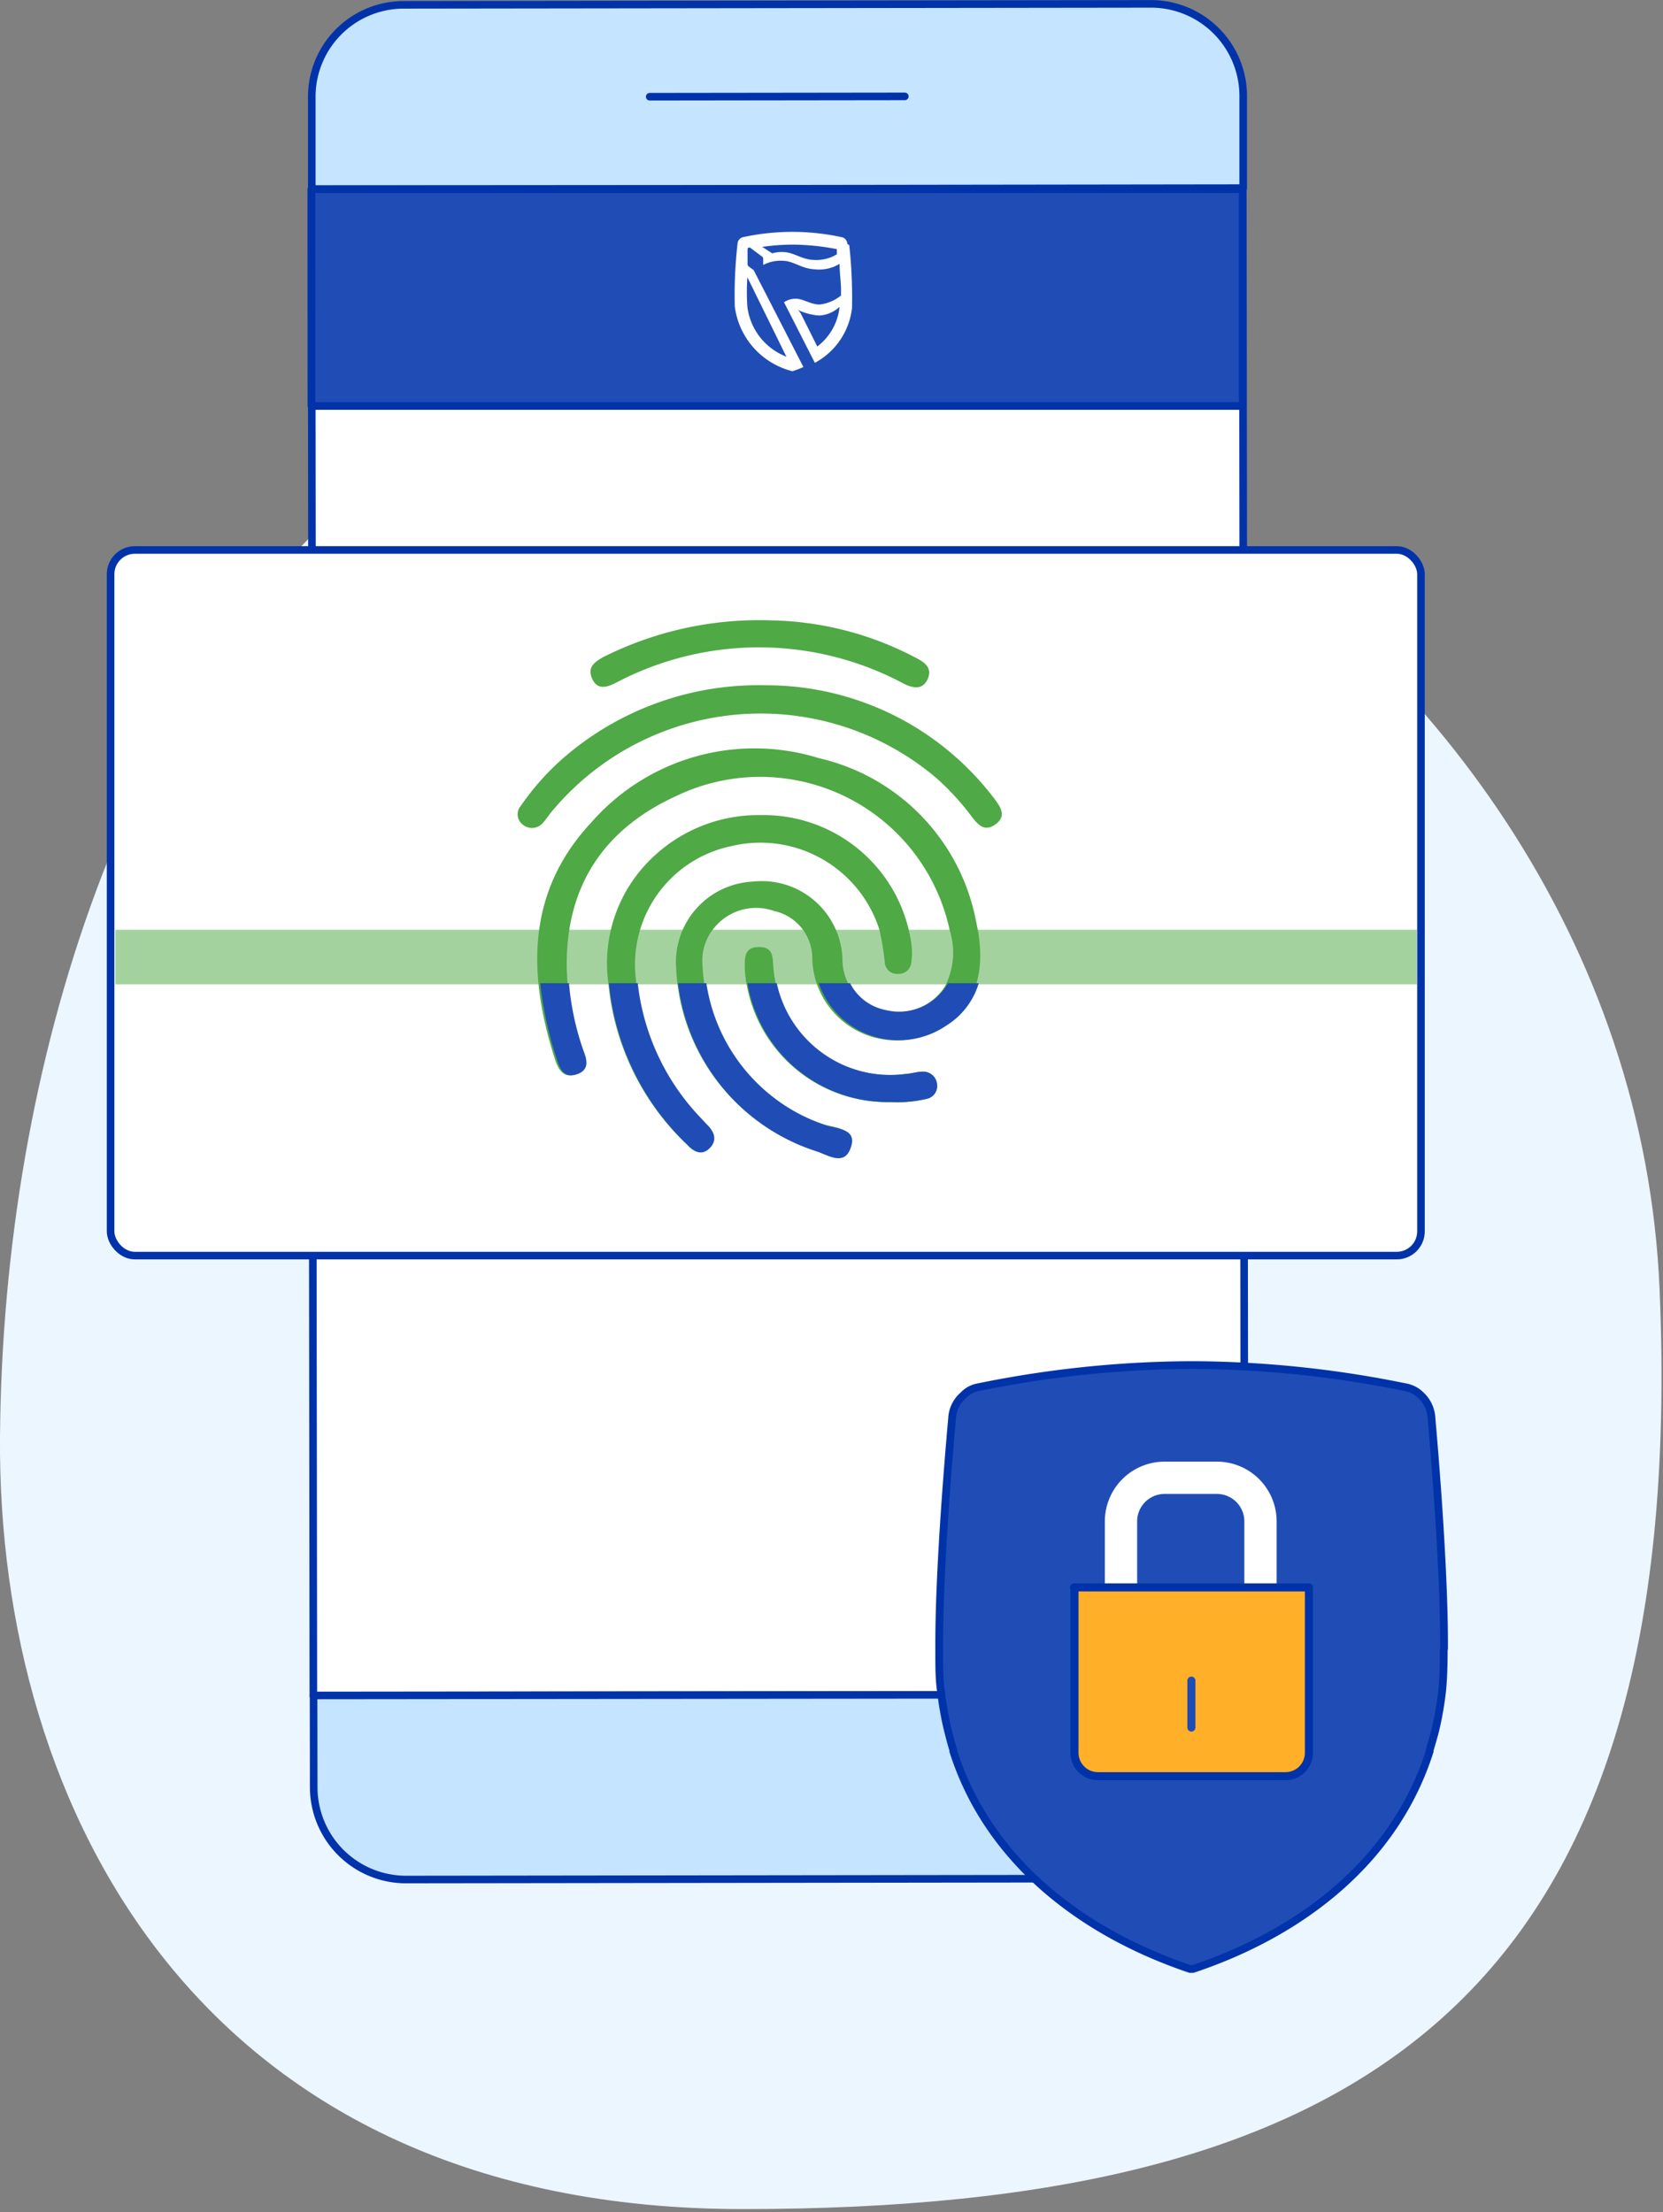
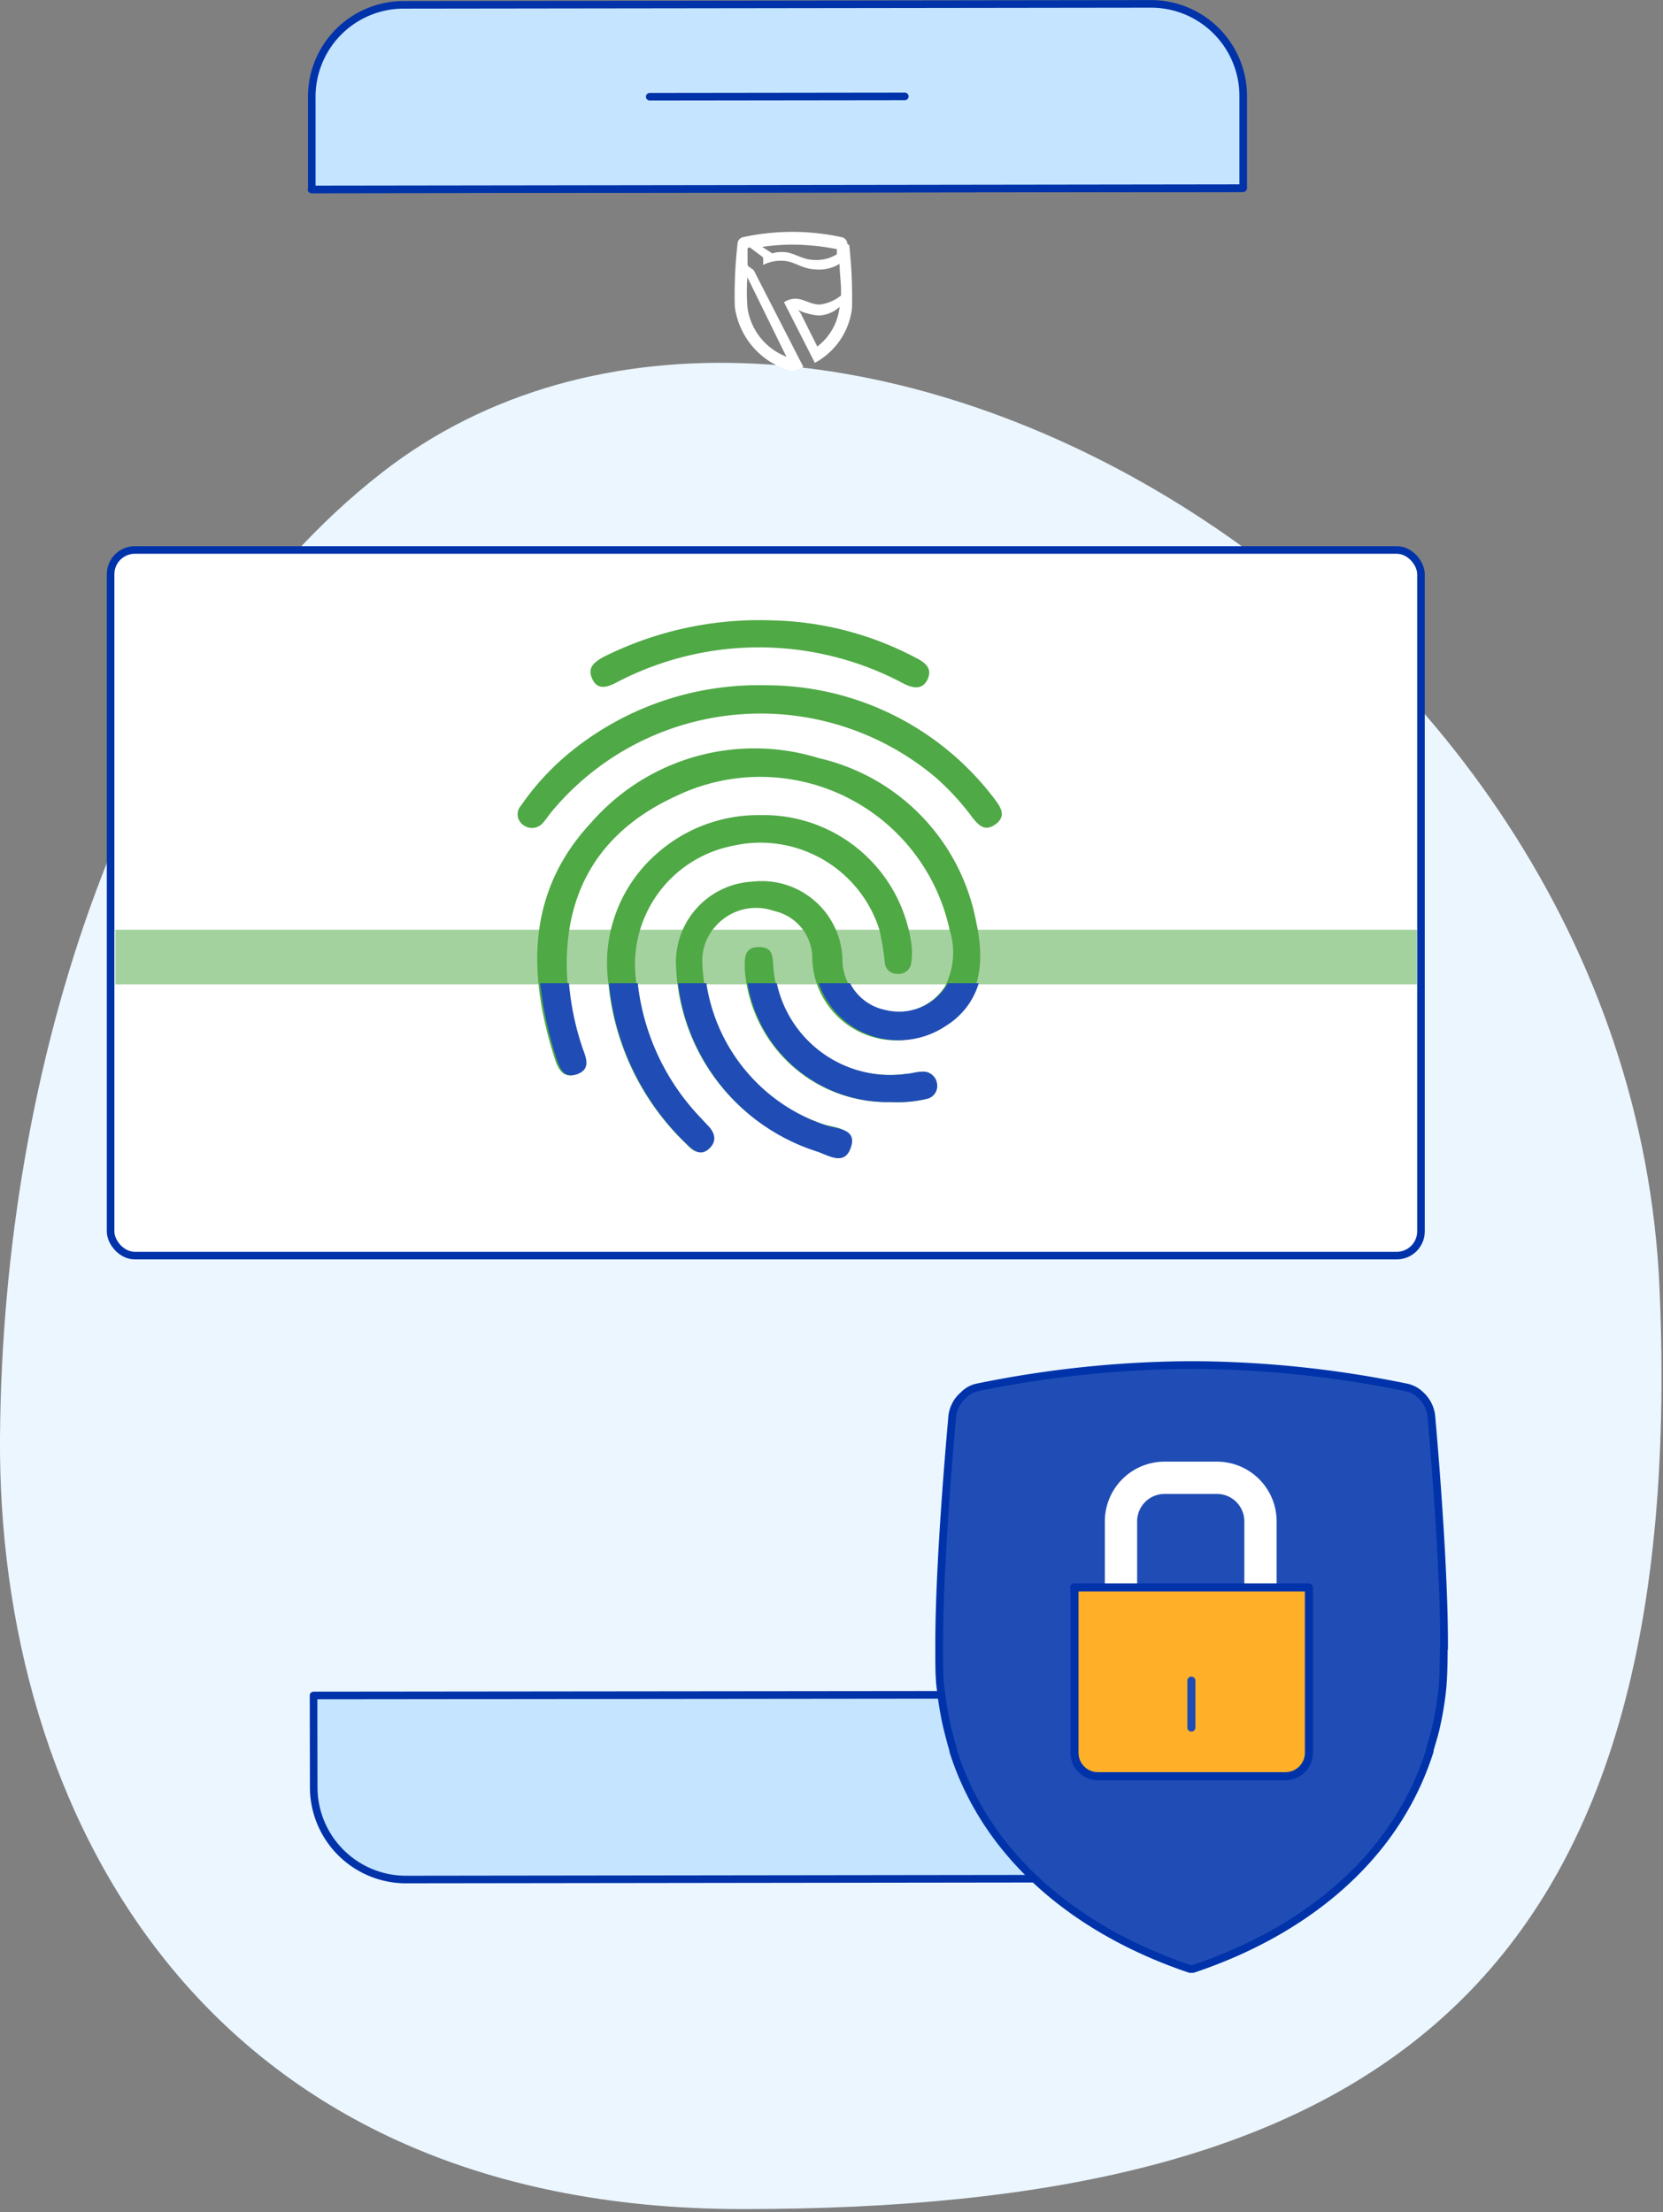
<svg xmlns="http://www.w3.org/2000/svg" width="103" height="137" viewBox="0 0 103 137">
  <rect x="0" y="0" width="103" height="137" fill="#808080" stroke="none" />
  <g fill="none" fill-rule="evenodd">
    <path d="M0 0H107V142H0z" transform="translate(-2 -2)" />
    <g transform="translate(-2 -2) translate(2 2)">
      <path fill="#EBF6FF" fill-rule="nonzero" d="M23.64 29.28C49.87 8.82 101 37 102.79 79.87c1.88 44.24-18.74 56.94-56.78 56.94C12.46 136.81-.17 112.05 0 89c.17-23.05 7.89-47.43 23.64-59.72z" />
-       <path fill="#FFF" fill-rule="nonzero" stroke="#03A" stroke-linecap="round" stroke-linejoin="round" stroke-width=".47" d="M19.351 11.691H77.031V104.981H19.351z" transform="rotate(-.07 48.191 58.336)" />
+       <path fill="#FFF" fill-rule="nonzero" stroke="#03A" stroke-linecap="round" stroke-linejoin="round" stroke-width=".47" d="M19.351 11.691H77.031H19.351z" transform="rotate(-.07 48.191 58.336)" />
      <path fill="#C4E4FF" fill-rule="nonzero" stroke="#03A" stroke-linejoin="round" stroke-width=".47" d="M77 6v5.65l-57.69.08V6.07A5.693 5.693 0 0124.94.3L71.32.24A5.71 5.71 0 0177 6z" />
-       <path fill="#204DB5" fill-rule="nonzero" stroke="#03A" stroke-linejoin="round" stroke-width=".48" d="M19.29 11.71H76.97V25.14H19.29z" />
      <path stroke="#03A" stroke-linecap="round" stroke-linejoin="round" stroke-width=".47" d="M40.24 5.99L56.04 5.97" />
      <path fill="#C4E4FF" fill-rule="nonzero" stroke="#03A" stroke-linejoin="round" stroke-width=".47" d="M19.43 110.64a5.72 5.72 0 005.66 5.76l46.38-.06a5.71 5.71 0 005.64-5.77v-5.63l-57.69.06.01 5.64z" />
      <rect width="81.16" height="43.7" x="6.85" y="34.06" fill="#FFF" fill-rule="nonzero" stroke="#03A" stroke-linecap="round" stroke-linejoin="round" stroke-width=".47" rx="1.5" />
      <path fill="#FFF" fill-rule="nonzero" d="M52 19a3.54 3.54 0 01-1.38 2.46l-1-2a.89.89 0 00-.21-.27c.417.2.869.318 1.33.35A2 2 0 0052 19zm-1.52-2.9c-.81 0-1.26-.46-1.94-.49a2.07 2.07 0 00-.71.08l-.62-.4a13 13 0 011.9-.14c.913.007 1.824.1 2.72.28v.32a2.44 2.44 0 01-1.4.35m-1.72 6l-.17-.08A3.81 3.81 0 0146.29 19a12.7 12.7 0 010-1.83l2.42 4.93zm3.77-7a.44.44 0 00-.34-.41 14.4 14.4 0 00-6.13 0 .44.44 0 00-.33.41 27.93 27.93 0 00-.17 3.89 4.77 4.77 0 003.57 4 5.6 5.6 0 00.68-.26l-3.08-6-.3-.22a.19.19 0 01-.08-.15v-.93a.1.1 0 01.1-.1h.05l.75.56a.18.18 0 01.07.15v.37a2.3 2.3 0 011.2-.26c.68 0 1.15.49 2 .53a2.43 2.43 0 001.53-.34c0 .48.07 1 .09 1.48v.48a2.59 2.59 0 01-1.32.56c-.57 0-1-.36-1.5-.36-.253 0-.5.077-.71.22l1.91 3.75a4.42 4.42 0 002.3-3.39 29.56 29.56 0 00-.17-3.89" />
      <path fill="#4AA740" fill-rule="nonzero" d="M7.14 57.58H87.75V60.96H7.14z" opacity=".5" />
      <path fill="#204DB5" stroke="#03A" stroke-linejoin="round" stroke-width=".48" d="M89.44 102.09v-.27c0-4.48-.52-11.06-.78-14a2.06 2.06 0 00-.66-1.41 1.77 1.77 0 00-.87-.48A66.89 66.89 0 0074 84.54h-.34a67.09 67.09 0 00-13.11 1.38 1.63 1.63 0 00-.87.48 2 2 0 00-.71 1.43c-.26 2.91-.8 9.49-.8 14v.32c0 1 0 1.83.1 2.5.091.818.231 1.63.42 2.43l.06.23c.09.36.18.71.29 1.06a.14.14 0 010 .07c2.16 6.81 8 11.26 14.67 13.5h.08a.32.32 0 01.09 0c6.69-2.23 12.51-6.67 14.67-13.49v-.07c.1-.34.2-.69.29-1l.06-.24a20.34 20.34 0 00.42-2.42c.07-.68.1-1.53.1-2.5l.02-.13z" />
      <path stroke="#FFF" stroke-linejoin="round" stroke-width="2" d="M78.07 98.31v-4.09a2.7 2.7 0 00-2.7-2.7h-3.24a2.7 2.7 0 00-2.7 2.7v4.09" />
      <path fill="#FFB028" fill-rule="nonzero" stroke="#03A" stroke-linejoin="round" stroke-width=".5" d="M66.52 98.31h14.55v10.23a1.45 1.45 0 01-1.45 1.46H68c-.8 0-1.45-.65-1.45-1.45V98.31h-.03z" />
      <path stroke="#204DB5" stroke-linecap="round" stroke-linejoin="round" stroke-width=".5" d="M73.79 104.08L73.79 106.99" />
      <path fill="#4FA945" fill-rule="nonzero" d="M35.1 59.71A17 17 0 0036 65c.2.57.43 1.25-.35 1.53s-1.09-.34-1.3-1c-1.67-5.24-1.73-10.3 2.26-14.58a13.43 13.43 0 0114.1-4 12.83 12.83 0 019.75 10.14c.67 3 0 5.15-2 6.42a5.2 5.2 0 01-8.15-4.09 3 3 0 00-2.36-3 3.34 3.34 0 00-3.68 1 3.14 3.14 0 00-.77 2.2 10.94 10.94 0 007.49 10c.71.24 2 .19 1.55 1.45-.4 1.09-1.39.4-2.08.17A12.45 12.45 0 0141.88 60a5 5 0 014.73-5.4 5 5 0 015.57 4.82 3.2 3.2 0 002.59 3.16 3.47 3.47 0 003.75-1.48 4.56 4.56 0 00.3-3.49 12 12 0 00-16.9-8.33c-4.43 2.01-6.82 5.47-6.82 10.43z" />
      <path fill="#4FA945" fill-rule="nonzero" d="M47.09 50.48a9.24 9.24 0 019.35 7.93 4 4 0 010 1.2.77.77 0 01-.83.7.75.75 0 01-.81-.72 16.68 16.68 0 00-.33-2 7.73 7.73 0 00-9.17-5.19 7.49 7.49 0 00-5.92 8.21 14.34 14.34 0 004 8.64l.41.43c.45.46.62 1 .09 1.45-.53.45-1 .14-1.34-.25a15.78 15.78 0 01-4.86-10A9 9 0 0140.53 53a9.47 9.47 0 016.56-2.52z" />
      <path fill="#4FA946" fill-rule="nonzero" d="M47.43 42.44a17.7 17.7 0 0113.88 6.67c.12.15.25.31.36.47.36.48.63 1 0 1.46-.63.46-1 .14-1.42-.38A15.94 15.94 0 0058 48.19a16.82 16.82 0 00-23.9 2.16c-.15.19-.28.39-.44.57a.89.89 0 01-1.28.15.8.8 0 01-.11-1.18 15.88 15.88 0 012.8-3.1 18.43 18.43 0 0112.36-4.35z" />
      <path fill="#4FA945" fill-rule="nonzero" d="M47.8 38.42a19.9 19.9 0 018.87 2.29c.58.29 1.11.64.78 1.36-.33.72-1 .52-1.53.24a19 19 0 00-17.82 0c-.57.28-1.11.41-1.42-.27-.31-.68.09-1 .65-1.33a21.53 21.53 0 0110.47-2.29zM55.13 68.25a8.83 8.83 0 01-9-8.19c0-.65-.09-1.39.84-1.41.93-.02.88.61.93 1.25a7.21 7.21 0 008.23 6.6c.32 0 .63-.13 1-.13a.85.85 0 01.9.78.81.81 0 01-.63.9 7.88 7.88 0 01-2.27.2z" />
      <path fill="#204DB5" fill-rule="nonzero" d="M35.24 60.89h-1.78a22.75 22.75 0 001 4.63c.21.66.47 1.3 1.3 1 .83-.3.55-1 .35-1.53a17 17 0 01-.87-4.1zM51.15 69.69a11 11 0 01-7.4-8.8H42a12.47 12.47 0 008.59 10.42c.69.22 1.67.91 2.08-.17.49-1.26-.82-1.21-1.52-1.45zM58.7 60.89c0 .06-.06.12-.1.18a3.47 3.47 0 01-3.75 1.48 3.15 3.15 0 01-2.2-1.66h-1.94a5.24 5.24 0 007.91 2.62 4.65 4.65 0 002-2.62H58.7zM43.42 69.25a14.34 14.34 0 01-3.92-8.36h-1.78a15.85 15.85 0 004.85 10c.4.39.84.72 1.35.25.51-.47.36-1-.09-1.45l-.41-.44z" />
      <path fill="#204DB5" fill-rule="nonzero" d="M57.13 66.37c-.31 0-.62.1-.94.13a7.21 7.21 0 01-8.08-5.61H46.3a8.81 8.81 0 008.91 7.36 7.88 7.88 0 002.2-.2.81.81 0 00.63-.9.86.86 0 00-.91-.78z" />
    </g>
  </g>
</svg>